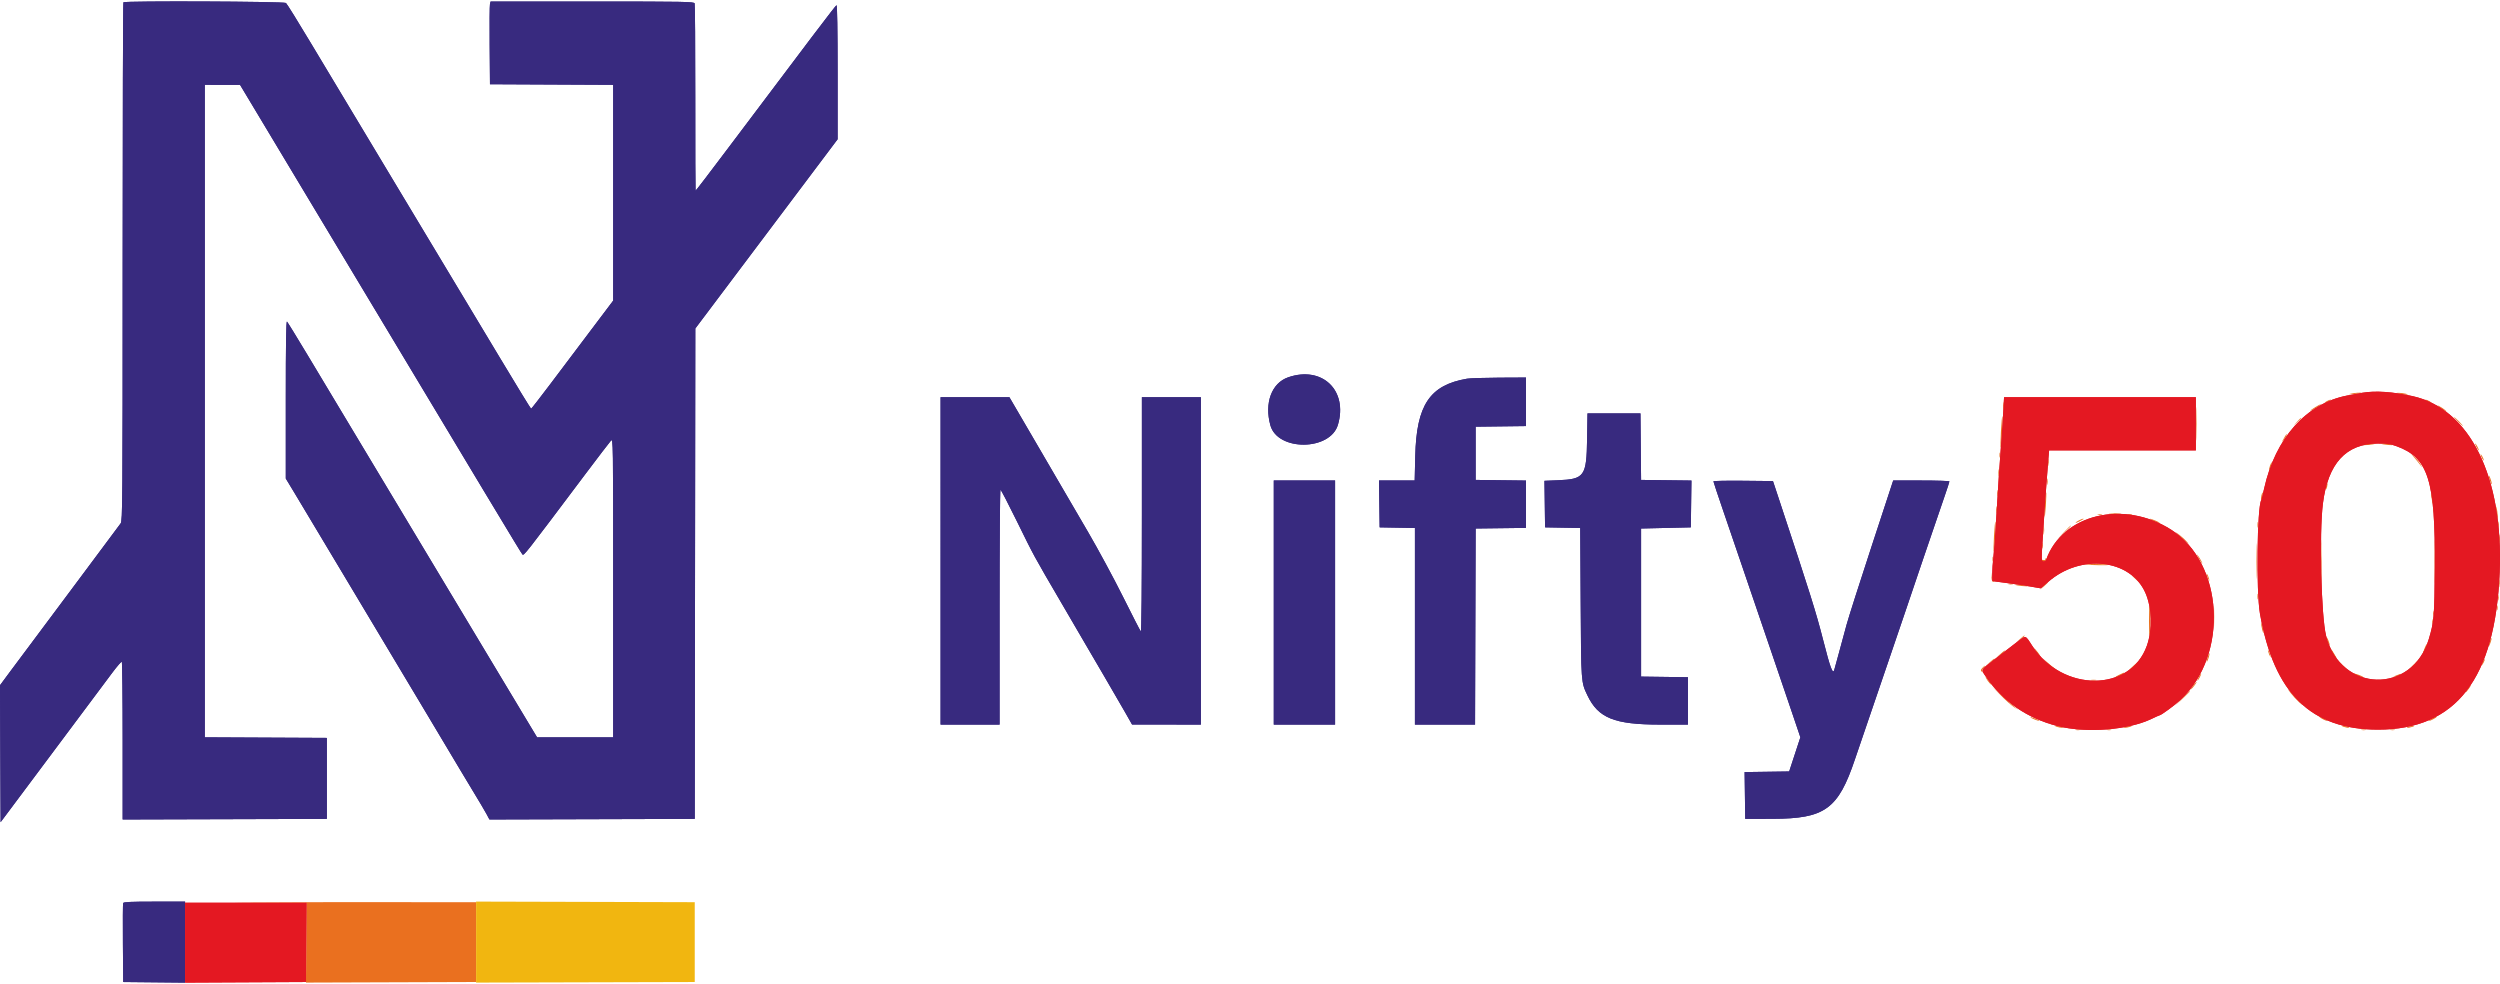
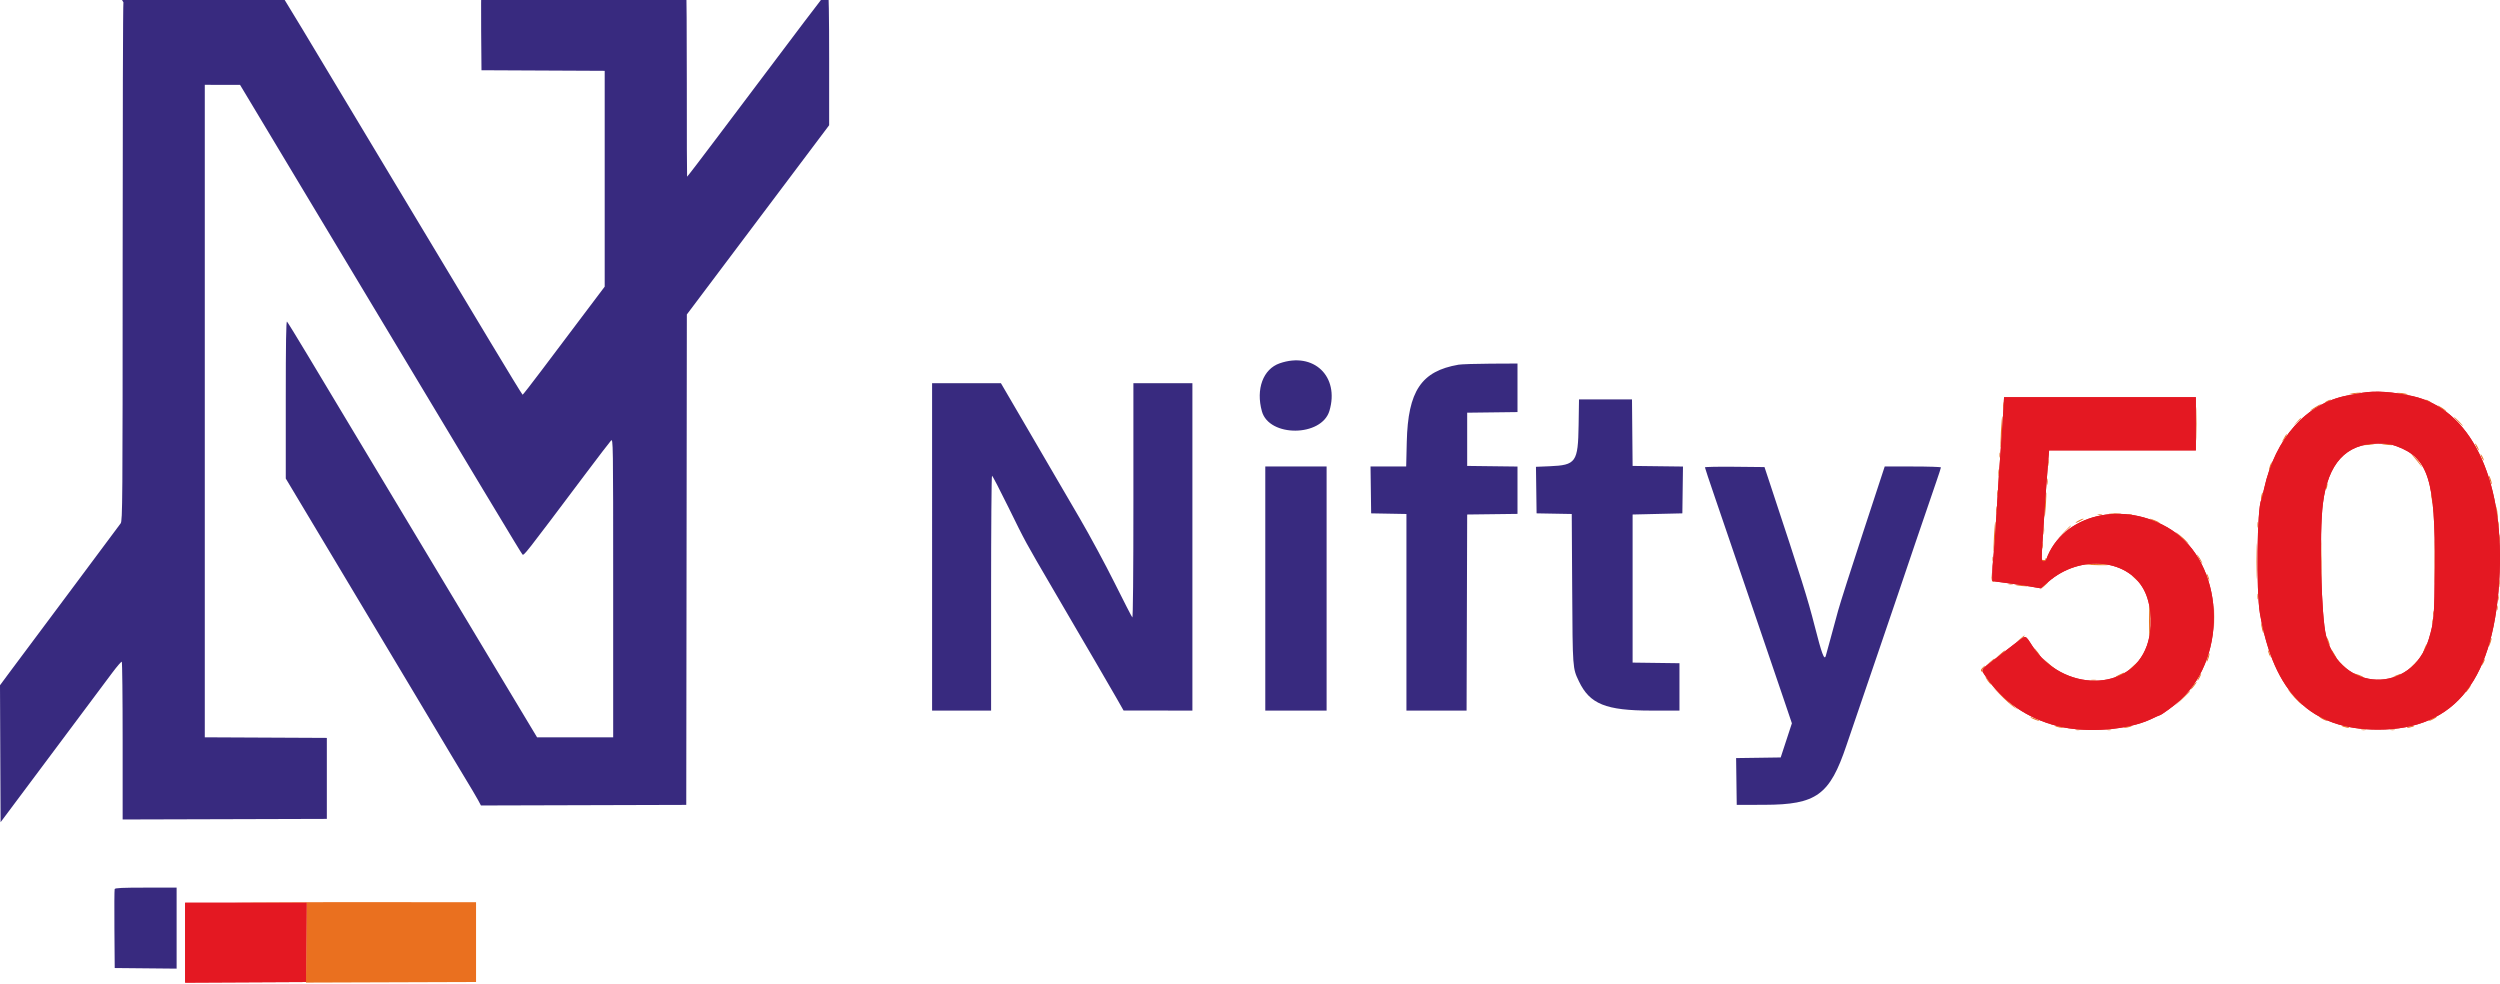
<svg xmlns="http://www.w3.org/2000/svg" height="198.398" viewBox="0 0 376.464 147.757" width="504.038">
  <g fill-rule="evenodd" transform="translate(-13.935 -12.527)">
-     <path d="m32.52 12.66c-.064.064-.116 17.646-.116 39.072 0 36.316-.02 38.986-.295 39.388-.162.237-3.665 4.938-7.785 10.448-4.119 5.51-8.142 10.899-8.939 11.976l-1.45 1.958.044 10.312.045 10.313 7.737-10.355c4.255-5.694 8.331-11.15 9.057-12.124.727-.974 1.381-1.733 1.454-1.688s.132 5.408.132 11.919v11.837l15.375-.044 15.374-.045v-6.097-6.098l-9.19-.045-9.189-.045v-49.128-49.127l2.656.006 2.657.005 9.746 16.24c27.836 46.384 32.562 54.238 32.761 54.451.228.245.188.296 9.485-12.078 1.944-2.587 3.682-4.859 3.863-5.048.324-.337.33.084.33 22.169v22.513h-5.73-5.73l-5.104-8.493c-4.886-8.13-15.531-25.862-22.905-38.154-1.912-3.186-4.823-8.038-6.469-10.781-1.647-2.743-3.077-5.072-3.18-5.174-.131-.131-.185 3.291-.185 11.722v11.908l1.277 2.108c.702 1.159 4.205 7.008 7.783 12.996 3.579 5.989 8.833 14.77 11.677 19.513 2.843 4.743 5.301 8.858 5.461 9.146.16.287 1.033 1.738 1.938 3.223.906 1.485 1.846 3.073 2.09 3.529l.442.828 15.459-.044 15.458-.045.044-36.925.044-36.925 10.714-14.248 10.714-14.247v-10.123c0-6.283-.063-10.1-.165-10.064-.152.054-4.195 5.385-16.445 21.685-2.603 3.463-4.754 6.276-4.781 6.251-.028-.024-.046-6.317-.041-13.983s-.04-14.066-.1-14.221c-.099-.259-1.448-.283-15.417-.283h-15.309l-.096.392c-.053.215-.074 3.018-.047 6.228l.049 5.836 9.277.045 9.277.045v16.249 16.248l-3.412 4.525c-1.876 2.489-4.636 6.152-6.134 8.141-1.497 1.988-2.764 3.613-2.816 3.611s-2.246-3.588-4.875-7.97c-2.63-4.382-9.283-15.454-14.785-24.605-5.502-9.15-11.574-19.264-13.494-22.474s-3.611-5.934-3.759-6.054c-.291-.235-24.243-.335-24.477-.101m175.403 56.469c-2.499.864-3.617 3.875-2.684 7.234 1.089 3.921 9 3.861 10.17-.079 1.539-5.184-2.373-8.923-7.486-7.155m26.92.211c-5.605.965-7.608 3.955-7.79 11.627l-.088 3.702h-2.685-2.684l.047 3.528.047 3.528 2.657.048 2.656.048v14.804 14.804h4.529 4.529l.044-14.765.045-14.765 3.789-.047 3.789-.047v-3.565-3.564l-3.789-.047-3.789-.047v-4.007-4.007l3.789-.047 3.789-.047v-3.655-3.655l-4.05.02c-2.228.012-4.404.082-4.835.156m-79.268 27.437v24.652h4.442 4.443v-17.683c0-9.726.062-17.683.138-17.683s1.187 2.136 2.469 4.747c2.615 5.325 2.459 5.04 6.717 12.326 1.707 2.922 3.354 5.745 3.659 6.272s1.52 2.604 2.701 4.616c1.18 2.013 2.622 4.498 3.204 5.524l1.06 1.866 5.183.007 5.183.008v-24.652-24.652h-4.443-4.442v17.718c0 10.983-.062 17.655-.163 17.552-.09-.091-1.296-2.439-2.68-5.217-1.384-2.779-3.754-7.169-5.265-9.756-1.512-2.588-3.031-5.19-3.375-5.784s-2.389-4.101-4.545-7.795l-3.92-6.715-5.183-.002-5.183-.001zm97.356-18.336c-.085 5.598-.388 6.026-4.372 6.191l-2.05.085.047 3.504.047 3.504 2.647.048 2.648.048.066 11.276c.071 12.1.058 11.919 1.017 13.929 1.632 3.419 4.051 4.395 10.913 4.4l4.224.003v-3.568-3.568l-3.527-.047-3.528-.047v-11.15-11.15l3.745-.087 3.746-.087.047-3.525.047-3.524-3.792-.047-3.793-.047-.047-5.009-.046-5.009h-3.99-3.989zm-47.182 24.608v18.38h4.617 4.617v-18.38-18.38h-4.617-4.617zm66.203-18.252c0 .073.672 2.093 1.494 4.489.822 2.395 1.719 5.021 1.993 5.836.527 1.564 1.18 3.48 4.872 14.286 1.261 3.689 2.842 8.333 3.515 10.321l1.222 3.613-.843 2.571-.843 2.571-3.357.048-3.357.047.047 3.524.047 3.524 4.181-.012c7.831-.022 9.824-1.469 12.343-8.96.914-2.717 2.003-5.909 5.084-14.895 1.216-3.546 2.39-6.995 2.61-7.666.448-1.369 4.775-14.075 5.84-17.152.38-1.097.691-2.057.691-2.134 0-.076-1.904-.139-4.232-.139h-4.233l-3.245 9.887c-1.785 5.437-3.48 10.749-3.768 11.803-.287 1.054-.808 2.975-1.158 4.268-.349 1.294-.669 2.457-.71 2.584-.222.684-.6-.341-1.663-4.511-1.055-4.139-1.956-7.009-6.665-21.244l-.894-2.7-4.486-.046c-2.467-.026-4.486.013-4.485.087m-239.469 63.506c-.046.12-.063 2.844-.038 6.054l.046 5.835 4.661.046 4.66.046v-6.1-6.1h-4.622c-3.551 0-4.642.05-4.707.219" fill="#382a7f" />
-     <path d="m32.52 12.66c-.064.064-.116 17.646-.116 39.072 0 36.316-.02 38.986-.295 39.388-.162.237-3.665 4.938-7.785 10.448-4.119 5.51-8.142 10.899-8.939 11.976l-1.45 1.958.044 10.312.045 10.313 7.737-10.355c4.255-5.694 8.331-11.15 9.057-12.124.727-.974 1.381-1.733 1.454-1.688s.132 5.408.132 11.919v11.837l15.375-.044 15.374-.045v-6.097-6.098l-9.19-.045-9.189-.045v-49.128-49.127l2.656.006 2.657.005 9.746 16.24c27.836 46.384 32.562 54.238 32.761 54.451.228.245.188.296 9.485-12.078 1.944-2.587 3.682-4.859 3.863-5.048.324-.337.33.084.33 22.169v22.513h-5.73-5.73l-5.104-8.493c-4.886-8.13-15.531-25.862-22.905-38.154-1.912-3.186-4.823-8.038-6.469-10.781-1.647-2.743-3.077-5.072-3.18-5.174-.131-.131-.185 3.291-.185 11.722v11.908l1.277 2.108c.702 1.159 4.205 7.008 7.783 12.996 3.579 5.989 8.833 14.77 11.677 19.513 2.843 4.743 5.301 8.858 5.461 9.146.16.287 1.033 1.738 1.938 3.223.906 1.485 1.846 3.073 2.09 3.529l.442.828 15.459-.044 15.458-.045.044-36.925.044-36.925 10.714-14.248 10.714-14.247v-10.123c0-6.283-.063-10.1-.165-10.064-.152.054-4.195 5.385-16.445 21.685-2.603 3.463-4.754 6.276-4.781 6.251-.028-.024-.046-6.317-.041-13.983s-.04-14.066-.1-14.221c-.099-.259-1.448-.283-15.417-.283h-15.309l-.096.392c-.053.215-.074 3.018-.047 6.228l.049 5.836 9.277.045 9.277.045v16.249 16.248l-3.412 4.525c-1.876 2.489-4.636 6.152-6.134 8.141-1.497 1.988-2.764 3.613-2.816 3.611s-2.246-3.588-4.875-7.97c-2.63-4.382-9.283-15.454-14.785-24.605-5.502-9.15-11.574-19.264-13.494-22.474s-3.611-5.934-3.759-6.054c-.291-.235-24.243-.335-24.477-.101m175.403 56.469c-2.499.864-3.617 3.875-2.684 7.234 1.089 3.921 9 3.861 10.17-.079 1.539-5.184-2.373-8.923-7.486-7.155m26.92.211c-5.605.965-7.608 3.955-7.79 11.627l-.088 3.702h-2.685-2.684l.047 3.528.047 3.528 2.657.048 2.656.048v14.804 14.804h4.529 4.529l.044-14.765.045-14.765 3.789-.047 3.789-.047v-3.565-3.564l-3.789-.047-3.789-.047v-4.007-4.007l3.789-.047 3.789-.047v-3.655-3.655l-4.05.02c-2.228.012-4.404.082-4.835.156m-79.268 27.437v24.652h4.442 4.443v-17.683c0-9.726.062-17.683.138-17.683s1.187 2.136 2.469 4.747c2.615 5.325 2.459 5.04 6.717 12.326 1.707 2.922 3.354 5.745 3.659 6.272s1.52 2.604 2.701 4.616c1.18 2.013 2.622 4.498 3.204 5.524l1.06 1.866 5.183.007 5.183.008v-24.652-24.652h-4.443-4.442v17.718c0 10.983-.062 17.655-.163 17.552-.09-.091-1.296-2.439-2.68-5.217-1.384-2.779-3.754-7.169-5.265-9.756-1.512-2.588-3.031-5.19-3.375-5.784s-2.389-4.101-4.545-7.795l-3.92-6.715-5.183-.002-5.183-.001zm97.356-18.336c-.085 5.598-.388 6.026-4.372 6.191l-2.05.085.047 3.504.047 3.504 2.647.048 2.648.048.066 11.276c.071 12.1.058 11.919 1.017 13.929 1.632 3.419 4.051 4.395 10.913 4.4l4.224.003v-3.568-3.568l-3.527-.047-3.528-.047v-11.15-11.15l3.745-.087 3.746-.087.047-3.525.047-3.524-3.792-.047-3.793-.047-.047-5.009-.046-5.009h-3.99-3.989zm-47.182 24.608v18.38h4.617 4.617v-18.38-18.38h-4.617-4.617zm66.203-18.252c0 .073.672 2.093 1.494 4.489.822 2.395 1.719 5.021 1.993 5.836.527 1.564 1.18 3.48 4.872 14.286 1.261 3.689 2.842 8.333 3.515 10.321l1.222 3.613-.843 2.571-.843 2.571-3.357.048-3.357.047.047 3.524.047 3.524 4.181-.012c7.831-.022 9.824-1.469 12.343-8.96.914-2.717 2.003-5.909 5.084-14.895 1.216-3.546 2.39-6.995 2.61-7.666.448-1.369 4.775-14.075 5.84-17.152.38-1.097.691-2.057.691-2.134 0-.076-1.904-.139-4.232-.139h-4.233l-3.245 9.887c-1.785 5.437-3.48 10.749-3.768 11.803-.287 1.054-.808 2.975-1.158 4.268-.349 1.294-.669 2.457-.71 2.584-.222.684-.6-.341-1.663-4.511-1.055-4.139-1.956-7.009-6.665-21.244l-.894-2.7-4.486-.046c-2.467-.026-4.486.013-4.485.087m-239.469 63.506c-.046.12-.063 2.844-.038 6.054l.046 5.835 4.661.046 4.66.046v-6.1-6.1h-4.622c-3.551 0-4.642.05-4.707.219" fill="#382a7f" />
+     <path d="m32.52 12.66c-.064.064-.116 17.646-.116 39.072 0 36.316-.02 38.986-.295 39.388-.162.237-3.665 4.938-7.785 10.448-4.119 5.51-8.142 10.899-8.939 11.976l-1.45 1.958.044 10.312.045 10.313 7.737-10.355c4.255-5.694 8.331-11.15 9.057-12.124.727-.974 1.381-1.733 1.454-1.688s.132 5.408.132 11.919v11.837l15.375-.044 15.374-.045v-6.097-6.098l-9.19-.045-9.189-.045v-49.128-49.127l2.656.006 2.657.005 9.746 16.24c27.836 46.384 32.562 54.238 32.761 54.451.228.245.188.296 9.485-12.078 1.944-2.587 3.682-4.859 3.863-5.048.324-.337.33.084.33 22.169v22.513h-5.73-5.73l-5.104-8.493c-4.886-8.13-15.531-25.862-22.905-38.154-1.912-3.186-4.823-8.038-6.469-10.781-1.647-2.743-3.077-5.072-3.18-5.174-.131-.131-.185 3.291-.185 11.722v11.908c.702 1.159 4.205 7.008 7.783 12.996 3.579 5.989 8.833 14.77 11.677 19.513 2.843 4.743 5.301 8.858 5.461 9.146.16.287 1.033 1.738 1.938 3.223.906 1.485 1.846 3.073 2.09 3.529l.442.828 15.459-.044 15.458-.045.044-36.925.044-36.925 10.714-14.248 10.714-14.247v-10.123c0-6.283-.063-10.1-.165-10.064-.152.054-4.195 5.385-16.445 21.685-2.603 3.463-4.754 6.276-4.781 6.251-.028-.024-.046-6.317-.041-13.983s-.04-14.066-.1-14.221c-.099-.259-1.448-.283-15.417-.283h-15.309l-.096.392c-.053.215-.074 3.018-.047 6.228l.049 5.836 9.277.045 9.277.045v16.249 16.248l-3.412 4.525c-1.876 2.489-4.636 6.152-6.134 8.141-1.497 1.988-2.764 3.613-2.816 3.611s-2.246-3.588-4.875-7.97c-2.63-4.382-9.283-15.454-14.785-24.605-5.502-9.15-11.574-19.264-13.494-22.474s-3.611-5.934-3.759-6.054c-.291-.235-24.243-.335-24.477-.101m175.403 56.469c-2.499.864-3.617 3.875-2.684 7.234 1.089 3.921 9 3.861 10.17-.079 1.539-5.184-2.373-8.923-7.486-7.155m26.92.211c-5.605.965-7.608 3.955-7.79 11.627l-.088 3.702h-2.685-2.684l.047 3.528.047 3.528 2.657.048 2.656.048v14.804 14.804h4.529 4.529l.044-14.765.045-14.765 3.789-.047 3.789-.047v-3.565-3.564l-3.789-.047-3.789-.047v-4.007-4.007l3.789-.047 3.789-.047v-3.655-3.655l-4.05.02c-2.228.012-4.404.082-4.835.156m-79.268 27.437v24.652h4.442 4.443v-17.683c0-9.726.062-17.683.138-17.683s1.187 2.136 2.469 4.747c2.615 5.325 2.459 5.04 6.717 12.326 1.707 2.922 3.354 5.745 3.659 6.272s1.52 2.604 2.701 4.616c1.18 2.013 2.622 4.498 3.204 5.524l1.06 1.866 5.183.007 5.183.008v-24.652-24.652h-4.443-4.442v17.718c0 10.983-.062 17.655-.163 17.552-.09-.091-1.296-2.439-2.68-5.217-1.384-2.779-3.754-7.169-5.265-9.756-1.512-2.588-3.031-5.19-3.375-5.784s-2.389-4.101-4.545-7.795l-3.92-6.715-5.183-.002-5.183-.001zm97.356-18.336c-.085 5.598-.388 6.026-4.372 6.191l-2.05.085.047 3.504.047 3.504 2.647.048 2.648.048.066 11.276c.071 12.1.058 11.919 1.017 13.929 1.632 3.419 4.051 4.395 10.913 4.4l4.224.003v-3.568-3.568l-3.527-.047-3.528-.047v-11.15-11.15l3.745-.087 3.746-.087.047-3.525.047-3.524-3.792-.047-3.793-.047-.047-5.009-.046-5.009h-3.99-3.989zm-47.182 24.608v18.38h4.617 4.617v-18.38-18.38h-4.617-4.617zm66.203-18.252c0 .073.672 2.093 1.494 4.489.822 2.395 1.719 5.021 1.993 5.836.527 1.564 1.18 3.48 4.872 14.286 1.261 3.689 2.842 8.333 3.515 10.321l1.222 3.613-.843 2.571-.843 2.571-3.357.048-3.357.047.047 3.524.047 3.524 4.181-.012c7.831-.022 9.824-1.469 12.343-8.96.914-2.717 2.003-5.909 5.084-14.895 1.216-3.546 2.39-6.995 2.61-7.666.448-1.369 4.775-14.075 5.84-17.152.38-1.097.691-2.057.691-2.134 0-.076-1.904-.139-4.232-.139h-4.233l-3.245 9.887c-1.785 5.437-3.48 10.749-3.768 11.803-.287 1.054-.808 2.975-1.158 4.268-.349 1.294-.669 2.457-.71 2.584-.222.684-.6-.341-1.663-4.511-1.055-4.139-1.956-7.009-6.665-21.244l-.894-2.7-4.486-.046c-2.467-.026-4.486.013-4.485.087m-239.469 63.506c-.046.12-.063 2.844-.038 6.054l.046 5.835 4.661.046 4.66.046v-6.1-6.1h-4.622c-3.551 0-4.642.05-4.707.219" fill="#382a7f" />
    <path d="m369.686 71.456c-.527.088-1.56.276-2.297.418-6.154 1.184-10.819 6.404-12.508 13.998-.2.901-.397 1.691-.436 1.755-.63 1.02-.777 13.764-.197 17.077 2.105 12.019 7.664 17.482 17.79 17.482 11.749 0 17.668-7.668 18.316-23.727.578-14.309-4.493-24.57-13.089-26.487-3.013-.672-5.596-.848-7.579-.516m-54.091 2.891c-.065 1.221-.193 3.123-.283 4.224-.182 2.221-.554 7.904-.85 12.98-.106 1.82-.267 3.935-.359 4.699-.091.764-.166 1.877-.166 2.474v1.086l.566.087c.312.048 1.233.171 2.048.273.814.103 2.206.311 3.093.464l1.612.278 1.088-.953c4.905-4.3 12.402-3.47 14.651 1.622.989 2.238 1.085 5.527.232 7.952-2.472 7.024-12.681 7.054-17.254.049-1.128-1.73-.879-1.693-2.577-.381-.828.641-2.26 1.743-3.182 2.45-2.088 1.6-2.01 1.432-1.21 2.602 2.537 3.714 6.222 6.248 10.752 7.396 4.347 1.101 10.673.614 14.199-1.093.591-.287 1.117-.521 1.169-.521.236 0 2.346-1.55 3.189-2.343 7.258-6.827 6.488-20.565-1.436-25.614-7.137-4.548-16.357-2.345-18.811 4.494-.064.179-.244.293-.413.26-.321-.062-.325-.16-.126-3.191.05-.766.162-2.491.249-3.833.17-2.625.478-6.817.631-8.58l.095-1.089h11.048 11.049v-4.007-4.007h-14.442-14.442zm59.229 5.163c4.781 1.736 5.842 5.096 5.754 18.225-.051 7.401-.117 8.207-.898 10.802-2.525 8.397-13.274 8.078-15.462-.458-.744-2.906-1.05-15.447-.486-19.926.763-6.052 3.462-9.01 8.255-9.046 1.368-.01 1.909.066 2.837.403m-333.012 74.76v6.012l9.103-.045 9.102-.045.046-5.967.046-5.967h-9.149-9.148z" fill="#e41822" />
    <path d="m367.857 71.612c-.344.093-.165.108.523.044.575-.053 1.078-.126 1.118-.162.129-.117-1.103-.028-1.641.118m7.491.001c.883.182 1.596.174.872-.01-.288-.073-.758-.133-1.046-.134-.439 0-.411.023.174.144m-30.674 4.519c0 2.252.025 3.173.055 2.047.031-1.125.031-2.968 0-4.094-.03-1.126-.055-.204-.055 2.047m19.612-3.397c-.24.137-.357.249-.262.249.096 0 .371-.112.61-.249.24-.137.357-.249.261-.249-.095 0-.37.112-.609.249m15.157 0c.239.137.513.249.609.249s-.022-.112-.261-.249c-.24-.137-.514-.249-.61-.249s.022.112.262.249m-63.888.697c.001.479.035.654.075.39.04-.265.039-.657-.002-.871-.041-.215-.074.002-.073.481m47.032.186c-.407.244-.74.485-.74.535 0 .094 1.175-.574 1.472-.836.299-.265.02-.15-.732.301m18.423-.219c0 .041.334.294.741.562.407.269.648.377.536.241-.216-.262-1.277-.929-1.277-.803m-65.763 3.869c-.07 1.303-.089 2.408-.043 2.454s.141-.982.211-2.286.089-2.408.043-2.454-.141.982-.211 2.286m68.812-1.484c.374.383.72.697.768.697s-.219-.314-.594-.697c-.374-.383-.719-.697-.767-.697s.219.314.593.697m-24.227.044-.511.566.566-.512c.528-.477.646-.621.511-.621-.03 0-.284.255-.566.567m-1.752 2.09c-.599 1.018-.638 1.104-.333.741.354-.422.659-.959.545-.959-.046 0-.141.098-.212.218m11.868 1.349c-.217.092.013.111.609.05.527-.054.991-.126 1.031-.16.15-.13-1.306-.032-1.64.11m2.54-.11c.04.034.504.106 1.031.16.596.061.827.042.61-.05-.334-.142-1.791-.24-1.641-.11m14.359.46c.148.287.309.522.357.522s-.034-.235-.183-.522c-.149-.288-.31-.523-.357-.523-.048 0 .034.235.183.523m-71.824 1.219c0 .336.036.473.08.305.043-.168.043-.442 0-.61-.044-.167-.08-.03-.08.305m62.51.437c.332.384.743.894.915 1.133.302.418.302.413.003-.138-.17-.314-.582-.824-.915-1.132l-.605-.561zm9.936-.524c0 .096.112.37.249.61.137.239.249.357.249.261s-.112-.37-.249-.61c-.137-.239-.249-.357-.249-.261m-65.12 1.22c.002.479.036.654.076.389s.039-.657-.003-.871c-.041-.214-.074.003-.073.482m33.419.455c-.107.307-.164.59-.127.627s.156-.184.263-.492.165-.59.127-.628c-.037-.037-.155.185-.263.493m-40.91 1.113c.001.479.035.654.075.389s.039-.657-.002-.871-.074.002-.073.482m73.844.435c0 .144.106.536.235.871.129.336.235.492.235.349 0-.144-.106-.536-.235-.871-.129-.336-.235-.493-.235-.349m-66.529.871c0 .431.034.608.075.392.042-.215.042-.568 0-.784-.041-.215-.075-.039-.075.392m42.038.622c-.064.256-.083.498-.042.539s.127-.134.191-.389c.064-.256.083-.498.042-.539s-.127.134-.191.389m-49.529 1.12c0 .432.034.608.075.392.042-.215.042-.568 0-.784-.041-.215-.075-.039-.075.392m7.182 1.428c-.067.893-.092 1.82-.056 2.058.037.239.125-.459.197-1.55.071-1.092.096-2.018.055-2.059s-.129.657-.196 1.551m32.6-1.057c-.145.726-.004.866.153.152.066-.301.084-.584.039-.628-.044-.045-.13.169-.192.476m25.619.239c.056.479.13.904.166.944.122.137.03-.944-.118-1.379-.1-.294-.115-.152-.048.435m-65.573 1.916c.001.48.035.655.075.39s.039-.657-.002-.871c-.042-.214-.075.002-.073.481m65.848-.174c.001.384.037.52.079.303.041-.217.04-.53-.004-.697-.043-.166-.077.011-.075.394m9.484.349c.053.575.126 1.078.162 1.118.117.129.028-1.104-.117-1.641-.094-.344-.109-.165-.045.523m-58.178.389c.407.036 1.073.036 1.481 0 .407-.037.074-.067-.741-.067-.814 0-1.147.03-.74.067m-1.83.166c.168.044.443.044.61 0 .168-.043.031-.079-.305-.079-.335 0-.472.036-.305.079m4.53 0c.168.044.442.044.61 0 .168-.043.03-.079-.305-.079s-.473.036-.305.079m-7.404.851c-.676.366-.599.493.087.144.657-.334.773-.421.552-.411-.088.004-.376.124-.639.267m11.349.09c.422.187.797.309.835.271.075-.075-1.267-.643-1.473-.623-.07.007.217.166.638.352m51.808.507c0 .431.034.608.076.392.041-.215.041-.568 0-.784-.042-.215-.076-.039-.076.392m-75.918 1.742c-.07 1.256-.089 2.321-.043 2.368.046.046.141-.944.211-2.2.069-1.256.088-2.321.042-2.367s-.141.944-.21 2.199m39.678-1.655c.002.384.037.52.079.303s.04-.53-.004-.697c-.043-.166-.077.011-.075.394m-32.218.784c0 .623.031.878.07.566.038-.311.038-.821 0-1.132-.039-.311-.07-.057-.07.566m3.074.305-.953 1.002 1.002-.952c.931-.885 1.082-1.052.952-1.052-.027 0-.478.451-1.001 1.002m38.759 4.312c0 2.875.024 4.075.053 2.668.029-1.408.029-3.76 0-5.227s-.053-.316-.053 2.559m17.073.087c0 2.923.024 4.118.053 2.657s.029-3.852 0-5.314c-.029-1.461-.053-.265-.053 2.657m-38.927-4.327c.839.841 2.278 2.061 1.742 1.476-.336-.365-.924-.906-1.307-1.201-.383-.296-.579-.419-.435-.275m12.096 4.24c0 2.395.024 3.4.055 2.231.03-1.168.03-3.128 0-4.355s-.055-.271-.055 2.124m36.562-3.397c0 .527.033.742.073.479.04-.264.04-.695 0-.958-.04-.264-.073-.048-.073.479m-68.823 1.132c.001.383.037.52.079.303.041-.217.04-.53-.004-.697-.043-.166-.077.011-.075.394m23.488 1.742c.215.384.466.776.557.871.261.274-.336-.83-.659-1.219-.159-.192-.114-.035.102.348m-30.983.262c0 .335.036.472.079.305.044-.168.044-.443 0-.61-.043-.168-.079-.031-.079.305m7.973-.009c0 .138-.133.189-.348.132-.192-.05-.305-.02-.251.067.053.087.205.158.338.158.276 0 .522-.32.366-.476-.058-.058-.105-.004-.105.119m6.011.808c.787.125 3.758.167 3.459.049-.178-.07-1.107-.122-2.066-.115-.958.006-1.585.036-1.393.066m-14.133 1.9c.016.53.095.701.329.722.197.018.217-.001.054-.053-.143-.045-.288-.363-.329-.722l-.074-.643zm32.438-.26c.064.239.189.553.278.697.112.181.126.128.045-.175-.064-.239-.189-.553-.278-.697-.112-.181-.126-.128-.045.175m-11.25.054c0 .03.255.285.567.566l.566.512-.512-.566c-.477-.528-.621-.646-.621-.512m55.279 1.165c0 .527.033.743.073.479.04-.263.04-.694 0-.958-.04-.263-.073-.048-.073.479m-68.617.392-.512.566.566-.511c.528-.477.647-.621.512-.621-.03 0-.285.255-.566.566m-5.259-.272c.168.044.442.044.61 0 .167-.044.03-.079-.305-.079-.336 0-.473.035-.305.079m1.016.12c.04.036.543.109 1.118.162.687.064.866.049.523-.044-.538-.146-1.771-.235-1.641-.118m36.441 1.764c.002.383.037.519.079.303.042-.217.04-.531-.004-.697-.043-.167-.077.01-.075.394m36.237.174c.002.383.037.519.079.303.042-.217.04-.531-.004-.697-.043-.167-.077.011-.075.394m-42.831 2.874c0 1.486.026 2.093.059 1.351.033-.743.033-1.958 0-2.701-.033-.742-.059-.135-.059 1.35m-9.739.636c0 1.51.049 2.513.11 2.23.145-.678.147-4.062.003-4.573-.062-.22-.113.834-.113 2.343m52.392-2.029c0 .335.036.472.08.305.043-.168.043-.442 0-.61-.044-.168-.08-.031-.08.305m-26.307.522c0 .336.036.473.08.305.044-.167.044-.442 0-.609-.044-.168-.08-.031-.08.304m16.725.349c0 .335.036.472.08.305.044-.168.044-.442 0-.61s-.08-.031-.08.305m-.174 1.219c0 .336.036.473.079.305.044-.167.044-.442 0-.61-.043-.167-.079-.03-.079.305m-25.71.61c.06.383.175.854.256 1.045.093.222.107.094.037-.348-.06-.383-.175-.854-.255-1.045-.093-.221-.107-.094-.038.348m-36.358 2.016-.603.535.653-.468c.577-.415.765-.602.603-.602-.027 0-.321.241-.653.535m46.195-.187c-.003.144.102.497.234.784.308.673.312.36.006-.435-.129-.336-.237-.492-.24-.349m24.563.54c-.107.307-.189.644-.182.749.007.106.125-.115.262-.489.138-.375.22-.713.182-.75-.037-.037-.155.183-.262.49m-9.822 1.026c-.151.385-.237.699-.192.699.117 0 .621-1.243.537-1.327-.039-.039-.194.244-.345.628m-58.494.52c.202.284.457.572.566.639s-.022-.165-.29-.517c-.583-.764-.802-.861-.276-.122m34.947.005c.064.24.189.553.278.697.112.181.125.128.044-.174-.064-.24-.189-.554-.277-.697-.113-.182-.126-.129-.045.174m9.482-.267c0 .182.699 1.312.812 1.312.048 0-.09-.294-.306-.653-.481-.8-.506-.833-.506-.659m-49.833.629-.603.536.561-.37c.497-.328.873-.702.706-.702-.033 0-.332.241-.664.536m31.226.457c-.257.84-.133.965.14.139.115-.348.175-.667.133-.708-.041-.042-.164.214-.273.569m-32.794.761-.603.536.653-.469c.578-.414.766-.602.604-.602-.028 0-.322.241-.654.535m8.584.086c.357.382.906.833 1.219 1.002.55.298.555.298.134-.004-.239-.172-.788-.623-1.219-1.002l-.784-.69zm65.667-.178c-.292.641-.236.778.08.195.147-.272.235-.527.195-.567s-.163.128-.275.372m-21.29.472c.427.455.8.827.828.827.131 0-.008-.156-.777-.878l-.827-.777zm10.809.043c-.423.432-.73.784-.682.784s.433-.352.856-.784c.423-.431.73-.784.682-.784-.047 0-.433.353-.856.784m-42.247.209c-.48.442-.715.72-.523.617.332-.178 1.634-1.443 1.471-1.428-.042.003-.469.368-.948.811m-22.652.231c-.263.291-.279.39-.089.566.183.17.204.167.101-.015-.075-.131 0-.372.176-.566.168-.186.266-.337.218-.337s-.231.158-.406.352m20.561 1.051c-.383.181-.595.332-.471.334.254.005 1.255-.481 1.255-.61 0-.101.051-.12-.784.276m35.372-.174c.101.164 1.294.577 1.39.482.036-.036-.281-.191-.705-.343s-.732-.215-.685-.139m-23.351.513c-.149.287-.231.522-.183.522s.208-.235.357-.522c.149-.288.231-.523.183-.523s-.209.235-.357.523m29.704-.247c-.571.234-.577.243-.087.149.287-.056.597-.174.688-.263.208-.204.148-.193-.601.114m-61.502.764c.202.285.457.572.566.64.109.067-.022-.166-.29-.518-.583-.763-.802-.86-.276-.122m15.641-.046c.217.042.531.04.697-.003.167-.044-.011-.078-.394-.076s-.519.038-.303.079m15.275.865c-.268.352-.399.585-.29.518.223-.138.977-1.157.856-1.157-.043 0-.298.287-.566.639m41.387.406c-.205.287-.333.523-.285.523s.255-.236.459-.523c.205-.288.333-.523.285-.523s-.254.235-.459.523m-70.392.914c.713.737 1.654 1.583 2.09 1.88.685.465.71.472.184.051-.336-.268-1.277-1.114-2.091-1.88l-1.481-1.392zm43.693-.304c.296.383.915 1.049 1.376 1.48.641.601.576.499-.279-.435-1.532-1.674-1.722-1.855-1.097-1.045m-16.251.827-1.039 1.089 1.088-1.04c1.012-.966 1.169-1.138 1.04-1.138-.027 0-.517.49-1.089 1.089m-22.904 2.854c0 .118 1.244.621 1.328.537.038-.038-.245-.193-.629-.344s-.699-.238-.699-.193m43.554-.024c0 .119 1.067.648 1.147.568.038-.038-.205-.199-.539-.359-.334-.159-.608-.253-.608-.209m16.899.262c-.335.184-.547.338-.47.342.185.009 1.167-.502 1.167-.607 0-.114-.01-.11-.697.265m-56.446 1.22c.24.077.593.139.784.139.276 0 .258-.029-.087-.139-.239-.077-.592-.139-.784-.139-.276 0-.257.029.087.139m10.279 0c-.345.11-.363.139-.087.139.192 0 .544-.062.784-.139.345-.11.363-.139.087-.139-.192 0-.544.062-.784.139m32.927 0c.596.191 1.054.191.61 0-.192-.082-.506-.147-.697-.145-.28.005-.263.033.087.145m9.669 0c-.444.191.014.191.61 0 .35-.112.367-.14.087-.145-.192-.002-.505.063-.697.145m-50.044.469c.168.043.442.043.61 0 .168-.044.031-.08-.305-.08-.335 0-.472.036-.305.08m4.704 0c.168.043.442.043.61 0 .168-.044.03-.08-.305-.08s-.472.036-.305.08m38.328 0c.167.043.442.043.61 0 .167-.044.03-.08-.305-.08-.336 0-.473.036-.305.08m4.355 0c.168.043.442.043.61 0 .168-.044.03-.08-.305-.08s-.473.036-.305.08m-322.992 25.968 9.194.047-.048 6.01-.048 6.01 12.805-.045 12.805-.044v-6.011-6.01l-21.951-.002c-12.073-.001-17.814.019-12.757.045" fill="#ea701f" />
-     <path d="m85.627 154.181v6.099l16.464-.044 16.463-.044v-6.011-6.01l-16.463-.045-16.464-.044z" fill="#f1b610" />
    <path d="m369.686 71.456c-.527.088-1.56.276-2.297.418-6.154 1.184-10.819 6.404-12.508 13.998-.2.901-.397 1.691-.436 1.755-.63 1.02-.777 13.764-.197 17.077 2.105 12.019 7.664 17.482 17.79 17.482 11.749 0 17.668-7.668 18.316-23.727.578-14.309-4.493-24.57-13.089-26.487-3.013-.672-5.596-.848-7.579-.516m-54.091 2.891c-.065 1.221-.193 3.123-.283 4.224-.182 2.221-.554 7.904-.85 12.98-.106 1.82-.267 3.935-.359 4.699-.091.764-.166 1.877-.166 2.474v1.086l.566.087c.312.048 1.233.171 2.048.273.814.103 2.206.311 3.093.464l1.612.278 1.088-.953c4.905-4.3 12.402-3.47 14.651 1.622.989 2.238 1.085 5.527.232 7.952-2.472 7.024-12.681 7.054-17.254.049-1.128-1.73-.879-1.693-2.577-.381-.828.641-2.26 1.743-3.182 2.45-2.088 1.6-2.01 1.432-1.21 2.602 2.537 3.714 6.222 6.248 10.752 7.396 4.347 1.101 10.673.614 14.199-1.093.591-.287 1.117-.521 1.169-.521.236 0 2.346-1.55 3.189-2.343 7.258-6.827 6.488-20.565-1.436-25.614-7.137-4.548-16.357-2.345-18.811 4.494-.064.179-.244.293-.413.26-.321-.062-.325-.16-.126-3.191.05-.766.162-2.491.249-3.833.17-2.625.478-6.817.631-8.58l.095-1.089h11.048 11.049v-4.007-4.007h-14.442-14.442zm59.229 5.163c4.781 1.736 5.842 5.096 5.754 18.225-.051 7.401-.117 8.207-.898 10.802-2.525 8.397-13.274 8.078-15.462-.458-.744-2.906-1.05-15.447-.486-19.926.763-6.052 3.462-9.01 8.255-9.046 1.368-.01 1.909.066 2.837.403m-333.012 74.76v6.012l9.103-.045 9.102-.045.046-5.967.046-5.967h-9.149-9.148z" fill="#e41822" />
  </g>
</svg>